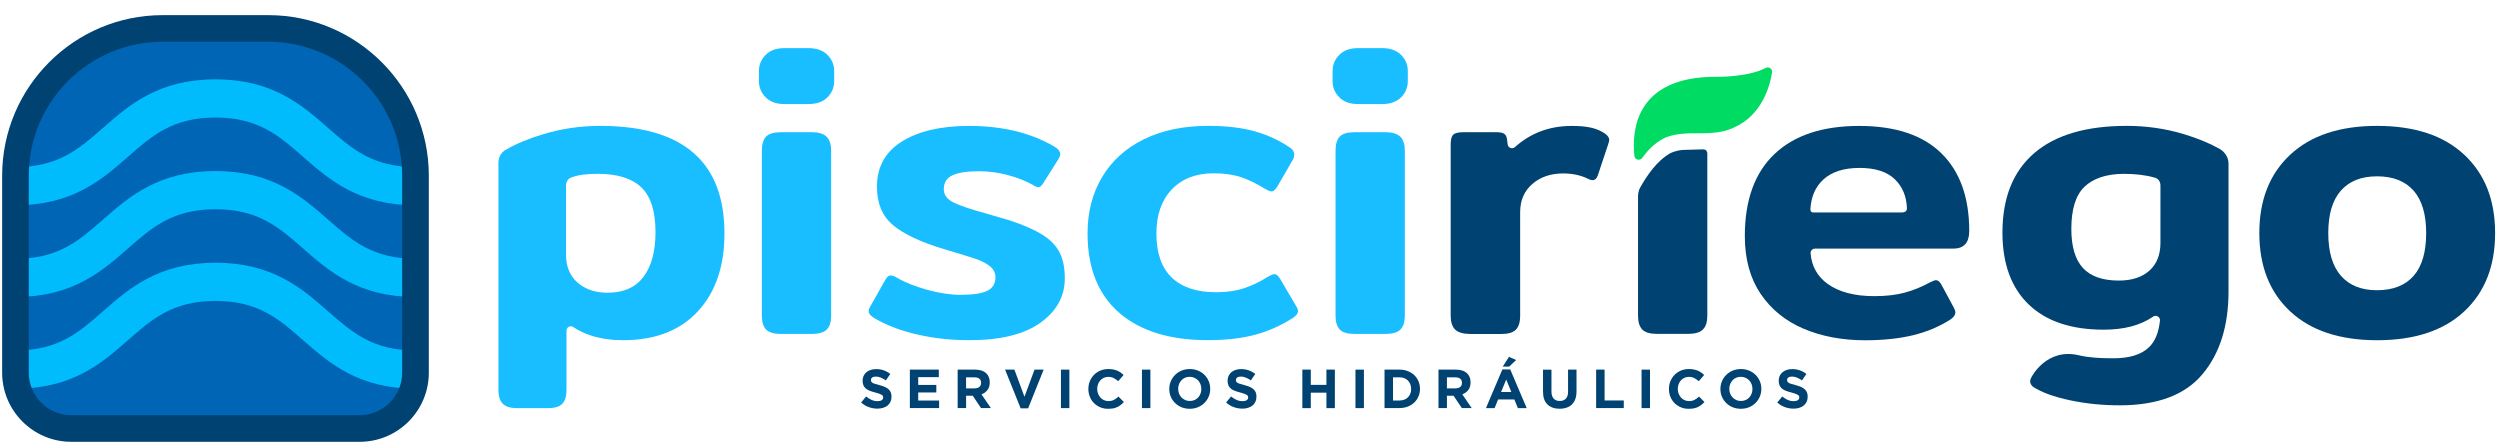
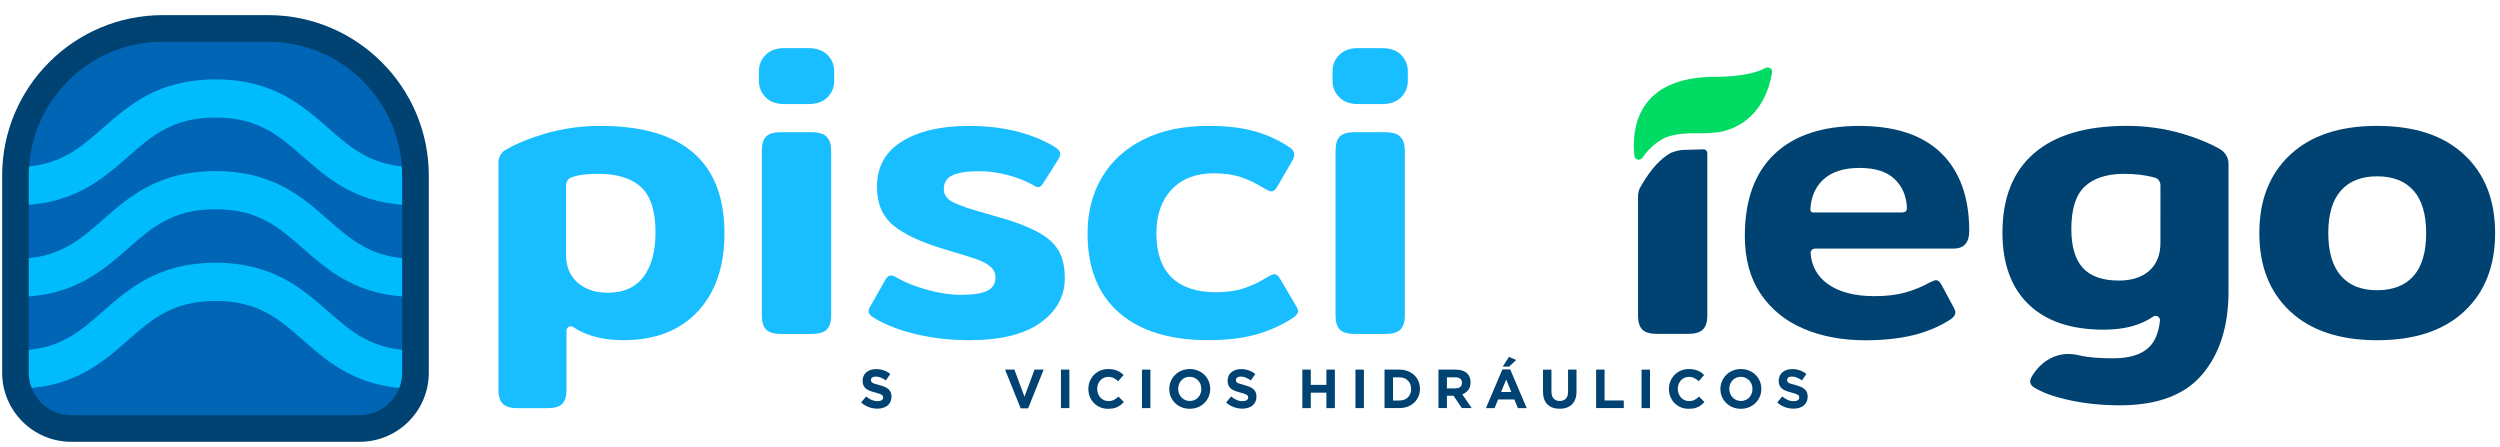
<svg xmlns="http://www.w3.org/2000/svg" version="1.1" id="Capa_1" x="0px" y="0px" viewBox="0 0 512 91.6" style="enable-background:new 0 0 512 91.6;" xml:space="preserve">
  <style type="text/css">
	.st0{fill:#18BEFF;}
	.st1{fill:#004271;}
	.st2{fill:#00DB63;}
	.st3{fill:#0065B5;}
	.st4{fill:#00BCFC;}
</style>
  <g>
    <g>
      <path class="st0" d="M103.67,30.63c2.13-1.23,4.68-2.28,7.65-3.17c3.76-1.12,7.62-1.68,11.57-1.68c16.98,0,25.48,7.34,25.48,22.03    c0,6.71-1.82,12.04-5.46,15.96c-3.64,3.93-8.74,5.9-15.28,5.9c-2.41,0-4.6-0.32-6.58-0.95c-1.36-0.43-2.57-1.01-3.64-1.74    c-0.59-0.4-1.39,0.02-1.39,0.73l0,12.18c0,1.26-0.29,2.19-0.86,2.8c-0.57,0.6-1.58,0.9-3.01,0.9h-6.2c-1.38,0-2.37-0.3-2.97-0.9    c-0.6-0.6-0.9-1.54-0.9-2.8V33.44C102.07,31.29,103.67,30.63,103.67,30.63z M115.92,37.81v14.3c0,2.47,0.79,4.39,2.37,5.77    c1.58,1.38,3.63,2.07,6.15,2.07c3.27,0,5.72-1.09,7.36-3.27c1.63-2.18,2.45-5.22,2.45-9.12c0-4.31-0.98-7.37-2.93-9.21    c-1.95-1.84-4.91-2.75-8.86-2.75c-2.25,0-4.15,0.2-5.61,0.81C116.05,36.73,115.92,37.81,115.92,37.81z" />
      <path class="st0" d="M156.81,19.93c-0.92-0.92-1.38-2.04-1.38-3.36v-1.98c0-1.32,0.46-2.44,1.38-3.35    c0.92-0.92,2.18-1.38,3.79-1.38h4.99c1.66,0,2.95,0.46,3.87,1.38c0.92,0.92,1.38,2.04,1.38,3.35v1.98c0,1.32-0.46,2.44-1.38,3.36    c-0.92,0.92-2.21,1.38-3.87,1.38h-4.99C158.99,21.31,157.72,20.85,156.81,19.93z M156.89,67.48c-0.57-0.6-0.86-1.54-0.86-2.8    V30.86c0-1.32,0.29-2.28,0.86-2.88c0.57-0.6,1.58-0.9,3.01-0.9h6.37c1.43,0,2.45,0.32,3.05,0.95c0.6,0.63,0.9,1.58,0.9,2.84v33.82    c0,1.26-0.3,2.19-0.9,2.8c-0.6,0.6-1.62,0.9-3.05,0.9h-6.37C158.47,68.38,157.46,68.08,156.89,67.48z" />
      <path class="st0" d="M188.05,68.55c-3.33-0.74-6.25-1.84-8.78-3.27c-0.92-0.52-1.38-1.03-1.38-1.55c0-0.28,0.14-0.66,0.43-1.12    l3.01-5.33c0.34-0.57,0.69-0.86,1.03-0.86c0.4,0,0.83,0.14,1.29,0.43c1.66,0.98,3.74,1.81,6.24,2.5c2.5,0.69,4.78,1.03,6.84,1.03    c2.52,0,4.35-0.27,5.46-0.82c1.12-0.55,1.68-1.48,1.68-2.8c0-0.86-0.36-1.59-1.08-2.19c-0.72-0.6-1.71-1.12-2.97-1.55    c-1.26-0.43-3.44-1.1-6.54-2.02c-4.76-1.43-8.23-3.07-10.41-4.91c-2.18-1.84-3.27-4.45-3.27-7.83c0-4.07,1.71-7.17,5.12-9.29    s7.99-3.18,13.73-3.18c6.77,0,12.54,1.38,17.3,4.13c0.92,0.51,1.38,1.06,1.38,1.63c0,0.35-0.17,0.78-0.52,1.29l-2.93,4.64    c-0.34,0.58-0.69,0.86-1.03,0.86c-0.29,0-0.69-0.17-1.2-0.51c-1.44-0.8-3.13-1.47-5.08-1.98c-1.95-0.52-3.9-0.78-5.85-0.78    c-2.41,0-4.22,0.27-5.42,0.82c-1.21,0.55-1.81,1.5-1.81,2.88c0,1.15,0.67,2.05,2.02,2.71c1.35,0.66,3.6,1.42,6.76,2.28l4.73,1.38    c2.93,0.98,5.19,1.98,6.8,3.01c1.61,1.03,2.75,2.24,3.44,3.62c0.69,1.38,1.03,3.13,1.03,5.25c0,3.67-1.66,6.7-4.99,9.08    s-8.17,3.57-14.54,3.57C194.87,69.67,191.37,69.3,188.05,68.55z" />
      <path class="st0" d="M229.19,64.04c-4.3-3.76-6.46-9.17-6.46-16.23c0-4.36,0.99-8.21,2.97-11.53c1.98-3.33,4.83-5.91,8.56-7.75    c3.73-1.84,8.12-2.75,13.17-2.75c3.73,0,6.91,0.37,9.55,1.12c2.64,0.74,5.05,1.86,7.23,3.35c0.57,0.4,0.86,0.86,0.86,1.38    c0,0.46-0.17,0.94-0.52,1.46l-2.93,5.08c-0.4,0.69-0.8,1.03-1.21,1.03c-0.29,0-0.77-0.2-1.46-0.6c-1.66-1.03-3.27-1.81-4.82-2.33    c-1.55-0.51-3.42-0.78-5.6-0.78c-3.61,0-6.47,1.11-8.56,3.32c-2.1,2.21-3.14,5.21-3.14,8.99c0,4.02,1.05,7.03,3.14,9.04    c2.09,2.01,5.12,3.01,9.08,3.01c2.18,0,4.09-0.27,5.72-0.82c1.63-0.54,3.23-1.3,4.78-2.28c0.69-0.4,1.17-0.6,1.46-0.6    c0.4,0,0.8,0.34,1.2,1.03l3.19,5.42c0.29,0.46,0.43,0.83,0.43,1.12c0,0.46-0.34,0.92-1.03,1.38c-2.41,1.55-4.98,2.7-7.7,3.44    c-2.73,0.74-5.95,1.12-9.68,1.12C239.58,69.67,233.5,67.79,229.19,64.04z" />
      <path class="st0" d="M274.29,19.93c-0.92-0.92-1.38-2.04-1.38-3.36v-1.98c0-1.32,0.46-2.44,1.38-3.35    c0.92-0.92,2.18-1.38,3.79-1.38h4.99c1.66,0,2.95,0.46,3.87,1.38c0.92,0.92,1.38,2.04,1.38,3.35v1.98c0,1.32-0.46,2.44-1.38,3.36    c-0.92,0.92-2.21,1.38-3.87,1.38h-4.99C276.47,21.31,275.21,20.85,274.29,19.93z M274.38,67.48c-0.57-0.6-0.86-1.54-0.86-2.8    V30.86c0-1.32,0.29-2.28,0.86-2.88c0.57-0.6,1.58-0.9,3.01-0.9h6.37c1.43,0,2.45,0.32,3.05,0.95c0.6,0.63,0.9,1.58,0.9,2.84v33.82    c0,1.26-0.3,2.19-0.9,2.8c-0.6,0.6-1.62,0.9-3.05,0.9h-6.37C275.95,68.38,274.95,68.08,274.38,67.48z" />
-       <path class="st1" d="M298,67.48c-0.6-0.6-0.9-1.54-0.9-2.8V29.57c0-0.97,0.17-1.63,0.52-1.98c0.34-0.34,1.03-0.51,2.07-0.51h6.89    c0.69,0,1.19,0.12,1.51,0.34c0.32,0.23,0.5,0.63,0.56,1.2l0.12,0.96c0.09,0.72,0.95,1.03,1.5,0.54c3.21-2.89,7.09-4.33,11.64-4.33    c1.66,0,3.03,0.13,4.09,0.39c1.06,0.26,1.99,0.67,2.8,1.25c0.52,0.4,0.77,0.81,0.77,1.2c0,0.18-0.06,0.43-0.17,0.78l-2.15,6.46    c-0.23,0.69-0.6,1.03-1.12,1.03c-0.23,0-0.52-0.09-0.86-0.26c-1.49-0.75-3.21-1.12-5.16-1.12c-2.52,0-4.62,0.72-6.28,2.15    c-1.66,1.43-2.5,3.35-2.5,5.77v21.26c0,1.26-0.29,2.19-0.86,2.8c-0.57,0.6-1.58,0.9-3.01,0.9h-6.37    C299.62,68.38,298.6,68.08,298,67.48z" />
      <path class="st1" d="M369.35,67.31c-3.7-1.58-6.63-3.96-8.78-7.14c-2.15-3.19-3.23-7.13-3.23-11.83c0-7.34,2.02-12.94,6.07-16.79    c4.04-3.84,9.83-5.76,17.34-5.76c7.4,0,13.01,1.86,16.83,5.59c3.81,3.73,5.72,9.04,5.72,15.92c0,2.41-1.09,3.62-3.27,3.62    l-28.33,0c-0.52,0-0.94,0.45-0.89,0.97c0.22,2.63,1.37,4.7,3.45,6.22c2.32,1.69,5.52,2.54,9.6,2.54c2.41,0,4.5-0.24,6.28-0.73    c1.78-0.49,3.5-1.19,5.16-2.11c0.57-0.28,0.97-0.43,1.2-0.43c0.4,0,0.78,0.32,1.12,0.95l2.5,4.64c0.23,0.41,0.34,0.75,0.34,1.04    c0,0.46-0.32,0.92-0.95,1.38c-2.3,1.49-4.88,2.58-7.74,3.27c-2.87,0.69-6.17,1.03-9.9,1.03    C377.22,69.67,373.05,68.89,369.35,67.31z M390.54,42.67c-0.07-2.47-0.94-4.43-2.39-5.87c-1.61-1.61-4.04-2.41-7.32-2.41    c-3.27,0-5.76,0.82-7.49,2.45c-1.55,1.47-2.4,3.42-2.56,5.85c0,0-0.17,0.92,0.72,0.82h17.98    C389.49,43.51,390.56,43.57,390.54,42.67z" />
      <path class="st1" d="M456.4,33.56v26.13c0,7.06-1.78,12.71-5.34,16.95c-3.56,4.25-9.21,6.37-16.96,6.37    c-3.5,0-6.89-0.34-10.15-1.03c-3.27-0.69-5.8-1.61-7.57-2.75c-0.4-0.34-0.6-0.72-0.6-1.12c0-0.29,0.09-0.57,0.26-0.86    c0,0,3.05-6.09,9.75-4.48c2,0.48,4.36,0.61,7.03,0.61c3.27,0,5.69-0.74,7.27-2.24c1.26-1.19,2.01-3.01,2.27-5.48    c0.08-0.75-0.77-1.24-1.39-0.82c-2.6,1.79-5.98,2.68-10.13,2.68c-6.66,0-11.78-1.72-15.36-5.16c-3.58-3.44-5.38-8.35-5.38-14.72    c0-7.12,2.17-12.54,6.5-16.27c4.33-3.73,10.66-5.59,18.98-5.59c4.02,0,7.89,0.56,11.62,1.68c2.8,0.84,5.22,1.83,7.28,2.98    C454.47,30.44,456.4,31.34,456.4,33.56z M441.2,36.36c-1.75-0.51-3.88-0.76-6.4-0.76c-3.5,0.05-6.14,0.95-7.92,2.67    c-1.78,1.72-2.67,4.59-2.67,8.61c0,3.62,0.79,6.28,2.37,8c1.58,1.72,4.03,2.58,7.36,2.58c2.64,0,4.72-0.67,6.24-2.02    c1.52-1.35,2.28-3.26,2.28-5.72V38.05C442.46,36.51,441.2,36.36,441.2,36.36z" />
      <path class="st1" d="M469.04,63.78c-4.22-3.93-6.33-9.28-6.33-16.05c0-6.77,2.11-12.12,6.33-16.05c4.22-3.93,10.14-5.9,17.77-5.9    c7.69,0,13.64,1.96,17.86,5.9c4.22,3.93,6.33,9.28,6.33,16.05c0,6.77-2.11,12.12-6.33,16.05c-4.22,3.93-10.17,5.9-17.86,5.9    C479.18,69.67,473.26,67.71,469.04,63.78z M494.3,56.51c1.72-1.95,2.58-4.88,2.58-8.78c0-3.84-0.86-6.74-2.58-8.69    c-1.72-1.95-4.22-2.93-7.49-2.93c-3.21,0-5.68,0.98-7.4,2.93c-1.72,1.95-2.58,4.85-2.58,8.69c0,3.85,0.86,6.76,2.58,8.74    c1.72,1.98,4.19,2.97,7.4,2.97C490.09,59.43,492.58,58.46,494.3,56.51z" />
      <g>
        <path class="st1" d="M335.93,38.37c1.36-2.41,3.38-5.42,6.13-6.98c0.04-0.02,0.09-0.05,0.13-0.07c0.65-0.28,1.24-0.43,1.7-0.52     c0.17-0.03,0.34-0.05,0.51-0.07c0.26-0.03,0.44-0.03,0.49-0.03l3.89-0.11c0.87-0.02,0.88,0.8,0.88,0.8v33.29     c0,1.26-0.3,2.19-0.9,2.8c-0.6,0.6-1.62,0.9-3.05,0.9h-6.37c-1.43,0-2.44-0.3-3.01-0.9c-0.57-0.6-0.86-1.54-0.86-2.8V40.14     C335.48,40.14,335.44,39.24,335.93,38.37z" />
      </g>
      <path class="st2" d="M340.72,28.35c2.29-1.2,6.32-1.05,6.32-1.05c4.3,0.02,5.86-0.22,7.93-1.12c5.75-2.47,7.45-8.25,7.95-11.34    c0.12-0.74-0.65-1.27-1.32-0.92c-3.65,1.93-10.08,1.81-10.08,1.81c-16.64-0.08-17.34,11.09-16.8,16.19    c0.09,0.82,1.15,1.08,1.62,0.41C337.25,31.03,338.68,29.41,340.72,28.35z" />
    </g>
    <g>
      <g>
        <path class="st3" d="M73.68,87.75H44.13H14.59c-6.31,0-11.42-5.11-11.42-11.42V35.97c0-16.65,13.5-30.14,30.14-30.14h21.64     c16.65,0,30.14,13.5,30.14,30.14v40.37C85.1,82.64,79.98,87.75,73.68,87.75z" />
      </g>
      <g>
        <g>
          <g>
            <path class="st4" d="M85.1,42.04c-11.71,0-17.74-5.29-23.06-9.96c-4.9-4.3-9.14-8.01-17.9-8.01c-8.77,0-13,3.71-17.9,8.01       c-5.32,4.67-11.35,9.96-23.06,9.96v-7.82c8.77,0,13-3.71,17.9-8.01c5.32-4.67,11.35-9.96,23.06-9.96s17.74,5.29,23.06,9.96       c4.9,4.3,9.14,8.01,17.9,8.01V42.04z" />
          </g>
        </g>
      </g>
      <g>
        <g>
          <g>
            <path class="st4" d="M85.1,60.82c-11.71,0-17.74-5.29-23.06-9.96c-4.9-4.3-9.14-8.01-17.9-8.01c-8.77,0-13,3.71-17.9,8.01       c-5.32,4.67-11.35,9.96-23.06,9.96V53c8.77,0,13-3.71,17.9-8.01c5.32-4.67,11.35-9.96,23.06-9.96s17.74,5.29,23.06,9.96       c4.9,4.3,9.14,8.01,17.9,8.01V60.82z" />
          </g>
        </g>
      </g>
      <g>
        <g>
          <g>
            <path class="st4" d="M85.1,79.6c-11.71,0-17.74-5.29-23.06-9.96c-4.9-4.3-9.14-8.01-17.9-8.01c-8.77,0-13,3.71-17.9,8.01       c-5.32,4.67-11.35,9.96-23.06,9.96v-7.82c8.77,0,13-3.71,17.9-8.01c5.32-4.67,11.35-9.96,23.06-9.96s17.74,5.29,23.06,9.96       c4.9,4.3,9.14,8.01,17.9,8.01V79.6z" />
          </g>
        </g>
      </g>
      <g>
        <path class="st1" d="M73.68,90.48H14.59c-7.8,0-14.15-6.35-14.15-14.15V35.97C0.44,17.84,15.19,3.1,33.31,3.1h21.64     c18.12,0,32.87,14.75,32.87,32.87v40.37C87.82,84.13,81.48,90.48,73.68,90.48z M33.31,8.55c-15.12,0-27.42,12.3-27.42,27.42     v40.37c0,4.79,3.9,8.69,8.69,8.69h59.09c4.79,0,8.69-3.9,8.69-8.69V35.97c0-15.12-12.3-27.42-27.42-27.42H33.31z" />
      </g>
    </g>
    <g>
      <path class="st1" d="M179.7,83.69c-0.6,0-1.19-0.1-1.77-0.31c-0.58-0.21-1.1-0.52-1.57-0.95l1.02-1.23    c0.36,0.29,0.73,0.53,1.11,0.7c0.38,0.17,0.79,0.26,1.24,0.26c0.36,0,0.64-0.07,0.84-0.2c0.2-0.13,0.3-0.31,0.3-0.55V81.4    c0-0.11-0.02-0.21-0.06-0.3c-0.04-0.09-0.12-0.17-0.24-0.24c-0.12-0.07-0.28-0.15-0.49-0.23c-0.21-0.07-0.48-0.15-0.81-0.24    c-0.4-0.1-0.76-0.21-1.08-0.33c-0.32-0.12-0.6-0.27-0.82-0.44c-0.23-0.18-0.4-0.4-0.52-0.66s-0.19-0.59-0.19-0.98v-0.02    c0-0.36,0.07-0.68,0.2-0.97c0.13-0.29,0.32-0.54,0.57-0.75c0.24-0.21,0.53-0.37,0.87-0.48c0.34-0.11,0.71-0.17,1.11-0.17    c0.58,0,1.11,0.09,1.59,0.26c0.49,0.17,0.93,0.42,1.33,0.74l-0.9,1.31c-0.35-0.24-0.7-0.43-1.04-0.57    c-0.34-0.14-0.68-0.21-1.01-0.21c-0.34,0-0.59,0.07-0.76,0.2s-0.25,0.29-0.25,0.49v0.02c0,0.13,0.02,0.24,0.07,0.33    c0.05,0.09,0.14,0.18,0.26,0.25c0.13,0.08,0.3,0.15,0.53,0.21c0.22,0.07,0.5,0.15,0.84,0.24c0.4,0.1,0.75,0.22,1.07,0.35    c0.31,0.13,0.57,0.29,0.79,0.47c0.21,0.18,0.38,0.4,0.49,0.65c0.11,0.25,0.16,0.54,0.16,0.89v0.02c0,0.39-0.07,0.74-0.21,1.04    c-0.14,0.3-0.34,0.56-0.59,0.77c-0.25,0.21-0.56,0.36-0.91,0.47C180.51,83.64,180.12,83.69,179.7,83.69z" />
-       <path class="st1" d="M186.34,75.7h5.93v1.54h-4.22v1.6h3.71v1.54h-3.71v1.65h4.28v1.54h-5.99V75.7z" />
-       <path class="st1" d="M196.13,75.7h3.6c1,0,1.76,0.27,2.3,0.8c0.45,0.45,0.67,1.05,0.67,1.8v0.02c0,0.64-0.16,1.16-0.47,1.56    c-0.31,0.4-0.72,0.7-1.22,0.88l1.92,2.81h-2.02l-1.69-2.52h-0.02h-1.34v2.52h-1.73V75.7z M199.61,79.53c0.43,0,0.76-0.1,0.98-0.3    c0.23-0.2,0.34-0.47,0.34-0.81v-0.02c0-0.37-0.12-0.66-0.36-0.84c-0.24-0.19-0.57-0.28-1-0.28h-1.72v2.26H199.61z" />
      <path class="st1" d="M205.84,75.7h1.91l2.06,5.55l2.06-5.55h1.87l-3.18,7.93h-1.53L205.84,75.7z" />
      <path class="st1" d="M217.28,75.7h1.73v7.88h-1.73V75.7z" />
      <path class="st1" d="M226.93,83.72c-0.58,0-1.11-0.1-1.61-0.31c-0.49-0.21-0.92-0.5-1.28-0.86c-0.36-0.36-0.64-0.79-0.84-1.29    c-0.2-0.49-0.3-1.02-0.3-1.59v-0.02c0-0.56,0.1-1.09,0.3-1.58c0.2-0.49,0.49-0.92,0.84-1.29c0.36-0.37,0.79-0.66,1.29-0.88    c0.5-0.21,1.06-0.32,1.66-0.32c0.37,0,0.7,0.03,1.01,0.09c0.31,0.06,0.58,0.14,0.83,0.25c0.25,0.1,0.48,0.23,0.69,0.38    c0.21,0.15,0.41,0.32,0.59,0.5l-1.1,1.27c-0.31-0.28-0.62-0.49-0.94-0.65c-0.32-0.16-0.68-0.24-1.07-0.24    c-0.33,0-0.64,0.06-0.92,0.19c-0.28,0.13-0.52,0.3-0.73,0.53c-0.2,0.22-0.36,0.49-0.47,0.78s-0.17,0.61-0.17,0.95v0.02    c0,0.34,0.06,0.66,0.17,0.96c0.11,0.3,0.27,0.56,0.47,0.79c0.2,0.23,0.44,0.4,0.72,0.54c0.28,0.13,0.59,0.2,0.93,0.2    c0.45,0,0.83-0.08,1.14-0.25c0.31-0.16,0.62-0.39,0.93-0.67l1.1,1.11c-0.2,0.22-0.41,0.41-0.63,0.59    c-0.22,0.17-0.46,0.32-0.71,0.44c-0.26,0.12-0.54,0.22-0.85,0.28C227.65,83.68,227.31,83.72,226.93,83.72z" />
      <path class="st1" d="M233.87,75.7h1.73v7.88h-1.73V75.7z" />
      <path class="st1" d="M243.65,83.72c-0.61,0-1.17-0.11-1.68-0.32c-0.51-0.21-0.95-0.5-1.32-0.87c-0.37-0.36-0.66-0.79-0.87-1.28    s-0.31-1.02-0.31-1.58v-0.02c0-0.56,0.11-1.09,0.32-1.58c0.21-0.49,0.5-0.92,0.87-1.29c0.37-0.37,0.81-0.66,1.33-0.88    c0.51-0.21,1.08-0.32,1.68-0.32c0.61,0,1.17,0.11,1.68,0.32c0.51,0.21,0.95,0.5,1.32,0.87c0.37,0.36,0.66,0.79,0.87,1.28    c0.21,0.49,0.31,1.02,0.31,1.58v0.02c0,0.56-0.1,1.09-0.31,1.58c-0.21,0.49-0.5,0.92-0.87,1.29c-0.37,0.37-0.81,0.66-1.33,0.88    C244.82,83.61,244.26,83.72,243.65,83.72z M243.67,82.12c0.35,0,0.66-0.06,0.96-0.19c0.29-0.13,0.54-0.3,0.75-0.53    c0.21-0.22,0.37-0.49,0.48-0.78c0.12-0.3,0.17-0.61,0.17-0.95v-0.02c0-0.34-0.06-0.66-0.17-0.96c-0.12-0.3-0.28-0.56-0.49-0.79    c-0.22-0.22-0.47-0.4-0.76-0.53s-0.61-0.2-0.96-0.2c-0.35,0-0.67,0.06-0.96,0.19c-0.29,0.13-0.54,0.3-0.74,0.53    c-0.21,0.22-0.37,0.49-0.49,0.78c-0.12,0.3-0.17,0.61-0.17,0.95v0.02c0,0.34,0.06,0.66,0.17,0.96c0.12,0.3,0.28,0.56,0.5,0.79    c0.21,0.23,0.47,0.4,0.75,0.54C243,82.05,243.32,82.12,243.67,82.12z" />
      <path class="st1" d="M254.45,83.69c-0.6,0-1.19-0.1-1.77-0.31c-0.58-0.21-1.1-0.52-1.57-0.95l1.02-1.23    c0.36,0.29,0.73,0.53,1.11,0.7c0.38,0.17,0.79,0.26,1.24,0.26c0.36,0,0.64-0.07,0.84-0.2c0.2-0.13,0.3-0.31,0.3-0.55V81.4    c0-0.11-0.02-0.21-0.06-0.3c-0.04-0.09-0.12-0.17-0.24-0.24c-0.12-0.07-0.28-0.15-0.49-0.23c-0.21-0.07-0.48-0.15-0.81-0.24    c-0.4-0.1-0.76-0.21-1.08-0.33c-0.32-0.12-0.6-0.27-0.82-0.44s-0.4-0.4-0.52-0.66s-0.19-0.59-0.19-0.98v-0.02    c0-0.36,0.07-0.68,0.2-0.97c0.13-0.29,0.32-0.54,0.57-0.75c0.24-0.21,0.53-0.37,0.87-0.48c0.34-0.11,0.71-0.17,1.11-0.17    c0.58,0,1.11,0.09,1.59,0.26c0.49,0.17,0.93,0.42,1.33,0.74l-0.9,1.31c-0.35-0.24-0.7-0.43-1.04-0.57    c-0.34-0.14-0.68-0.21-1.01-0.21c-0.34,0-0.59,0.07-0.76,0.2s-0.25,0.29-0.25,0.49v0.02c0,0.13,0.02,0.24,0.07,0.33    c0.05,0.09,0.14,0.18,0.26,0.25c0.13,0.08,0.3,0.15,0.53,0.21c0.22,0.07,0.5,0.15,0.84,0.24c0.4,0.1,0.75,0.22,1.07,0.35    s0.57,0.29,0.79,0.47c0.21,0.18,0.38,0.4,0.48,0.65c0.11,0.25,0.16,0.54,0.16,0.89v0.02c0,0.39-0.07,0.74-0.21,1.04    c-0.14,0.3-0.34,0.56-0.59,0.77c-0.25,0.21-0.56,0.36-0.91,0.47C255.27,83.64,254.88,83.69,254.45,83.69z" />
      <path class="st1" d="M266.72,75.7h1.73v3.12h3.2V75.7h1.73v7.88h-1.73v-3.16h-3.2v3.16h-1.73V75.7z" />
      <path class="st1" d="M277.6,75.7h1.73v7.88h-1.73V75.7z" />
      <path class="st1" d="M283.55,75.7h3.07c0.62,0,1.18,0.1,1.69,0.3c0.51,0.2,0.96,0.47,1.33,0.83c0.37,0.35,0.66,0.77,0.86,1.24    c0.2,0.48,0.31,0.99,0.31,1.55v0.02c0,0.56-0.1,1.07-0.31,1.55c-0.2,0.48-0.49,0.9-0.86,1.25c-0.37,0.35-0.81,0.63-1.33,0.83    c-0.51,0.2-1.08,0.3-1.69,0.3h-3.07V75.7z M286.63,82.02c0.35,0,0.68-0.06,0.97-0.17c0.29-0.11,0.54-0.27,0.75-0.48    s0.37-0.46,0.48-0.74c0.12-0.29,0.17-0.6,0.17-0.96v-0.02c0-0.34-0.06-0.66-0.17-0.96c-0.12-0.29-0.28-0.54-0.48-0.75    s-0.46-0.37-0.75-0.49c-0.29-0.12-0.62-0.17-0.97-0.17h-1.34v4.75H286.63z" />
      <path class="st1" d="M294.6,75.7h3.6c1,0,1.76,0.27,2.3,0.8c0.45,0.45,0.67,1.05,0.67,1.8v0.02c0,0.64-0.16,1.16-0.47,1.56    c-0.31,0.4-0.72,0.7-1.22,0.88l1.92,2.81h-2.02l-1.69-2.52h-0.02h-1.34v2.52h-1.73V75.7z M298.09,79.53c0.43,0,0.76-0.1,0.98-0.3    c0.23-0.2,0.34-0.47,0.34-0.81v-0.02c0-0.37-0.12-0.66-0.36-0.84c-0.24-0.19-0.57-0.28-1-0.28h-1.72v2.26H298.09z" />
      <path class="st1" d="M307.69,75.65h1.6l3.38,7.93h-1.81l-0.72-1.77h-3.33l-0.72,1.77h-1.77L307.69,75.65z M309.52,80.28    l-1.05-2.55l-1.05,2.55H309.52z M309.04,73.09l1.47,0.64l-1.44,1.35h-1.31L309.04,73.09z" />
      <path class="st1" d="M319.42,83.71c-1.06,0-1.89-0.29-2.5-0.88c-0.61-0.59-0.91-1.46-0.91-2.62v-4.5h1.73v4.46    c0,0.65,0.15,1.13,0.45,1.46c0.3,0.33,0.72,0.49,1.25,0.49s0.95-0.16,1.25-0.47c0.3-0.31,0.45-0.79,0.45-1.42V75.7h1.73v4.45    c0,0.6-0.08,1.12-0.24,1.56c-0.16,0.44-0.39,0.81-0.69,1.11c-0.3,0.3-0.66,0.52-1.09,0.66C320.42,83.63,319.94,83.71,319.42,83.71    z" />
      <path class="st1" d="M326.89,75.7h1.73v6.31h3.93v1.56h-5.66V75.7z" />
      <path class="st1" d="M336.19,75.7h1.73v7.88h-1.73V75.7z" />
      <path class="st1" d="M345.83,83.72c-0.58,0-1.11-0.1-1.61-0.31c-0.49-0.21-0.92-0.5-1.28-0.86c-0.36-0.36-0.64-0.79-0.84-1.29    c-0.2-0.49-0.3-1.02-0.3-1.59v-0.02c0-0.56,0.1-1.09,0.3-1.58c0.2-0.49,0.49-0.92,0.84-1.29c0.36-0.37,0.79-0.66,1.29-0.88    c0.5-0.21,1.06-0.32,1.66-0.32c0.37,0,0.7,0.03,1.01,0.09c0.31,0.06,0.58,0.14,0.83,0.25c0.25,0.1,0.48,0.23,0.69,0.38    c0.21,0.15,0.41,0.32,0.59,0.5l-1.1,1.27c-0.31-0.28-0.62-0.49-0.94-0.65c-0.32-0.16-0.68-0.24-1.07-0.24    c-0.33,0-0.64,0.06-0.92,0.19c-0.28,0.13-0.52,0.3-0.73,0.53c-0.2,0.22-0.36,0.49-0.47,0.78s-0.17,0.61-0.17,0.95v0.02    c0,0.34,0.06,0.66,0.17,0.96c0.11,0.3,0.27,0.56,0.47,0.79c0.2,0.23,0.44,0.4,0.72,0.54c0.28,0.13,0.59,0.2,0.93,0.2    c0.45,0,0.83-0.08,1.14-0.25c0.31-0.16,0.62-0.39,0.93-0.67l1.1,1.11c-0.2,0.22-0.41,0.41-0.63,0.59    c-0.22,0.17-0.46,0.32-0.71,0.44c-0.26,0.12-0.54,0.22-0.85,0.28C346.56,83.68,346.21,83.72,345.83,83.72z" />
      <path class="st1" d="M356.52,83.72c-0.61,0-1.17-0.11-1.68-0.32c-0.51-0.21-0.95-0.5-1.32-0.87s-0.66-0.79-0.87-1.28    c-0.21-0.49-0.31-1.02-0.31-1.58v-0.02c0-0.56,0.11-1.09,0.32-1.58c0.21-0.49,0.5-0.92,0.87-1.29c0.37-0.37,0.81-0.66,1.33-0.88    c0.51-0.21,1.08-0.32,1.68-0.32c0.61,0,1.17,0.11,1.68,0.32c0.51,0.21,0.95,0.5,1.32,0.87c0.37,0.36,0.66,0.79,0.87,1.28    c0.21,0.49,0.31,1.02,0.31,1.58v0.02c0,0.56-0.1,1.09-0.31,1.58c-0.21,0.49-0.5,0.92-0.87,1.29c-0.37,0.37-0.81,0.66-1.33,0.88    C357.69,83.61,357.13,83.72,356.52,83.72z M356.54,82.12c0.35,0,0.66-0.06,0.96-0.19c0.29-0.13,0.54-0.3,0.75-0.53    c0.21-0.22,0.37-0.49,0.48-0.78c0.12-0.3,0.17-0.61,0.17-0.95v-0.02c0-0.34-0.06-0.66-0.17-0.96c-0.12-0.3-0.28-0.56-0.49-0.79    c-0.22-0.22-0.47-0.4-0.76-0.53c-0.29-0.13-0.61-0.2-0.96-0.2c-0.35,0-0.67,0.06-0.96,0.19c-0.29,0.13-0.54,0.3-0.74,0.53    c-0.21,0.22-0.37,0.49-0.49,0.78c-0.12,0.3-0.17,0.61-0.17,0.95v0.02c0,0.34,0.06,0.66,0.17,0.96c0.12,0.3,0.28,0.56,0.5,0.79    c0.21,0.23,0.47,0.4,0.75,0.54C355.87,82.05,356.19,82.12,356.54,82.12z" />
      <path class="st1" d="M367.32,83.69c-0.6,0-1.19-0.1-1.77-0.31c-0.58-0.21-1.1-0.52-1.57-0.95l1.02-1.23    c0.36,0.29,0.73,0.53,1.11,0.7c0.38,0.17,0.79,0.26,1.24,0.26c0.36,0,0.64-0.07,0.84-0.2c0.2-0.13,0.3-0.31,0.3-0.55V81.4    c0-0.11-0.02-0.21-0.06-0.3c-0.04-0.09-0.12-0.17-0.24-0.24c-0.12-0.07-0.28-0.15-0.49-0.23c-0.21-0.07-0.48-0.15-0.81-0.24    c-0.4-0.1-0.76-0.21-1.08-0.33c-0.32-0.12-0.6-0.27-0.82-0.44c-0.23-0.18-0.4-0.4-0.52-0.66c-0.12-0.26-0.19-0.59-0.19-0.98v-0.02    c0-0.36,0.07-0.68,0.2-0.97c0.13-0.29,0.32-0.54,0.57-0.75c0.24-0.21,0.53-0.37,0.87-0.48c0.34-0.11,0.71-0.17,1.11-0.17    c0.58,0,1.11,0.09,1.59,0.26c0.49,0.17,0.93,0.42,1.33,0.74l-0.9,1.31c-0.35-0.24-0.7-0.43-1.04-0.57    c-0.34-0.14-0.68-0.21-1.01-0.21c-0.34,0-0.59,0.07-0.76,0.2S366,77.61,366,77.81v0.02c0,0.13,0.02,0.24,0.07,0.33    c0.05,0.09,0.14,0.18,0.26,0.25c0.13,0.08,0.3,0.15,0.53,0.21c0.22,0.07,0.5,0.15,0.84,0.24c0.4,0.1,0.75,0.22,1.07,0.35    s0.57,0.29,0.79,0.47c0.21,0.18,0.38,0.4,0.49,0.65c0.11,0.25,0.16,0.54,0.16,0.89v0.02c0,0.39-0.07,0.74-0.21,1.04    c-0.14,0.3-0.34,0.56-0.59,0.77c-0.25,0.21-0.56,0.36-0.91,0.47C368.14,83.64,367.75,83.69,367.32,83.69z" />
    </g>
  </g>
</svg>